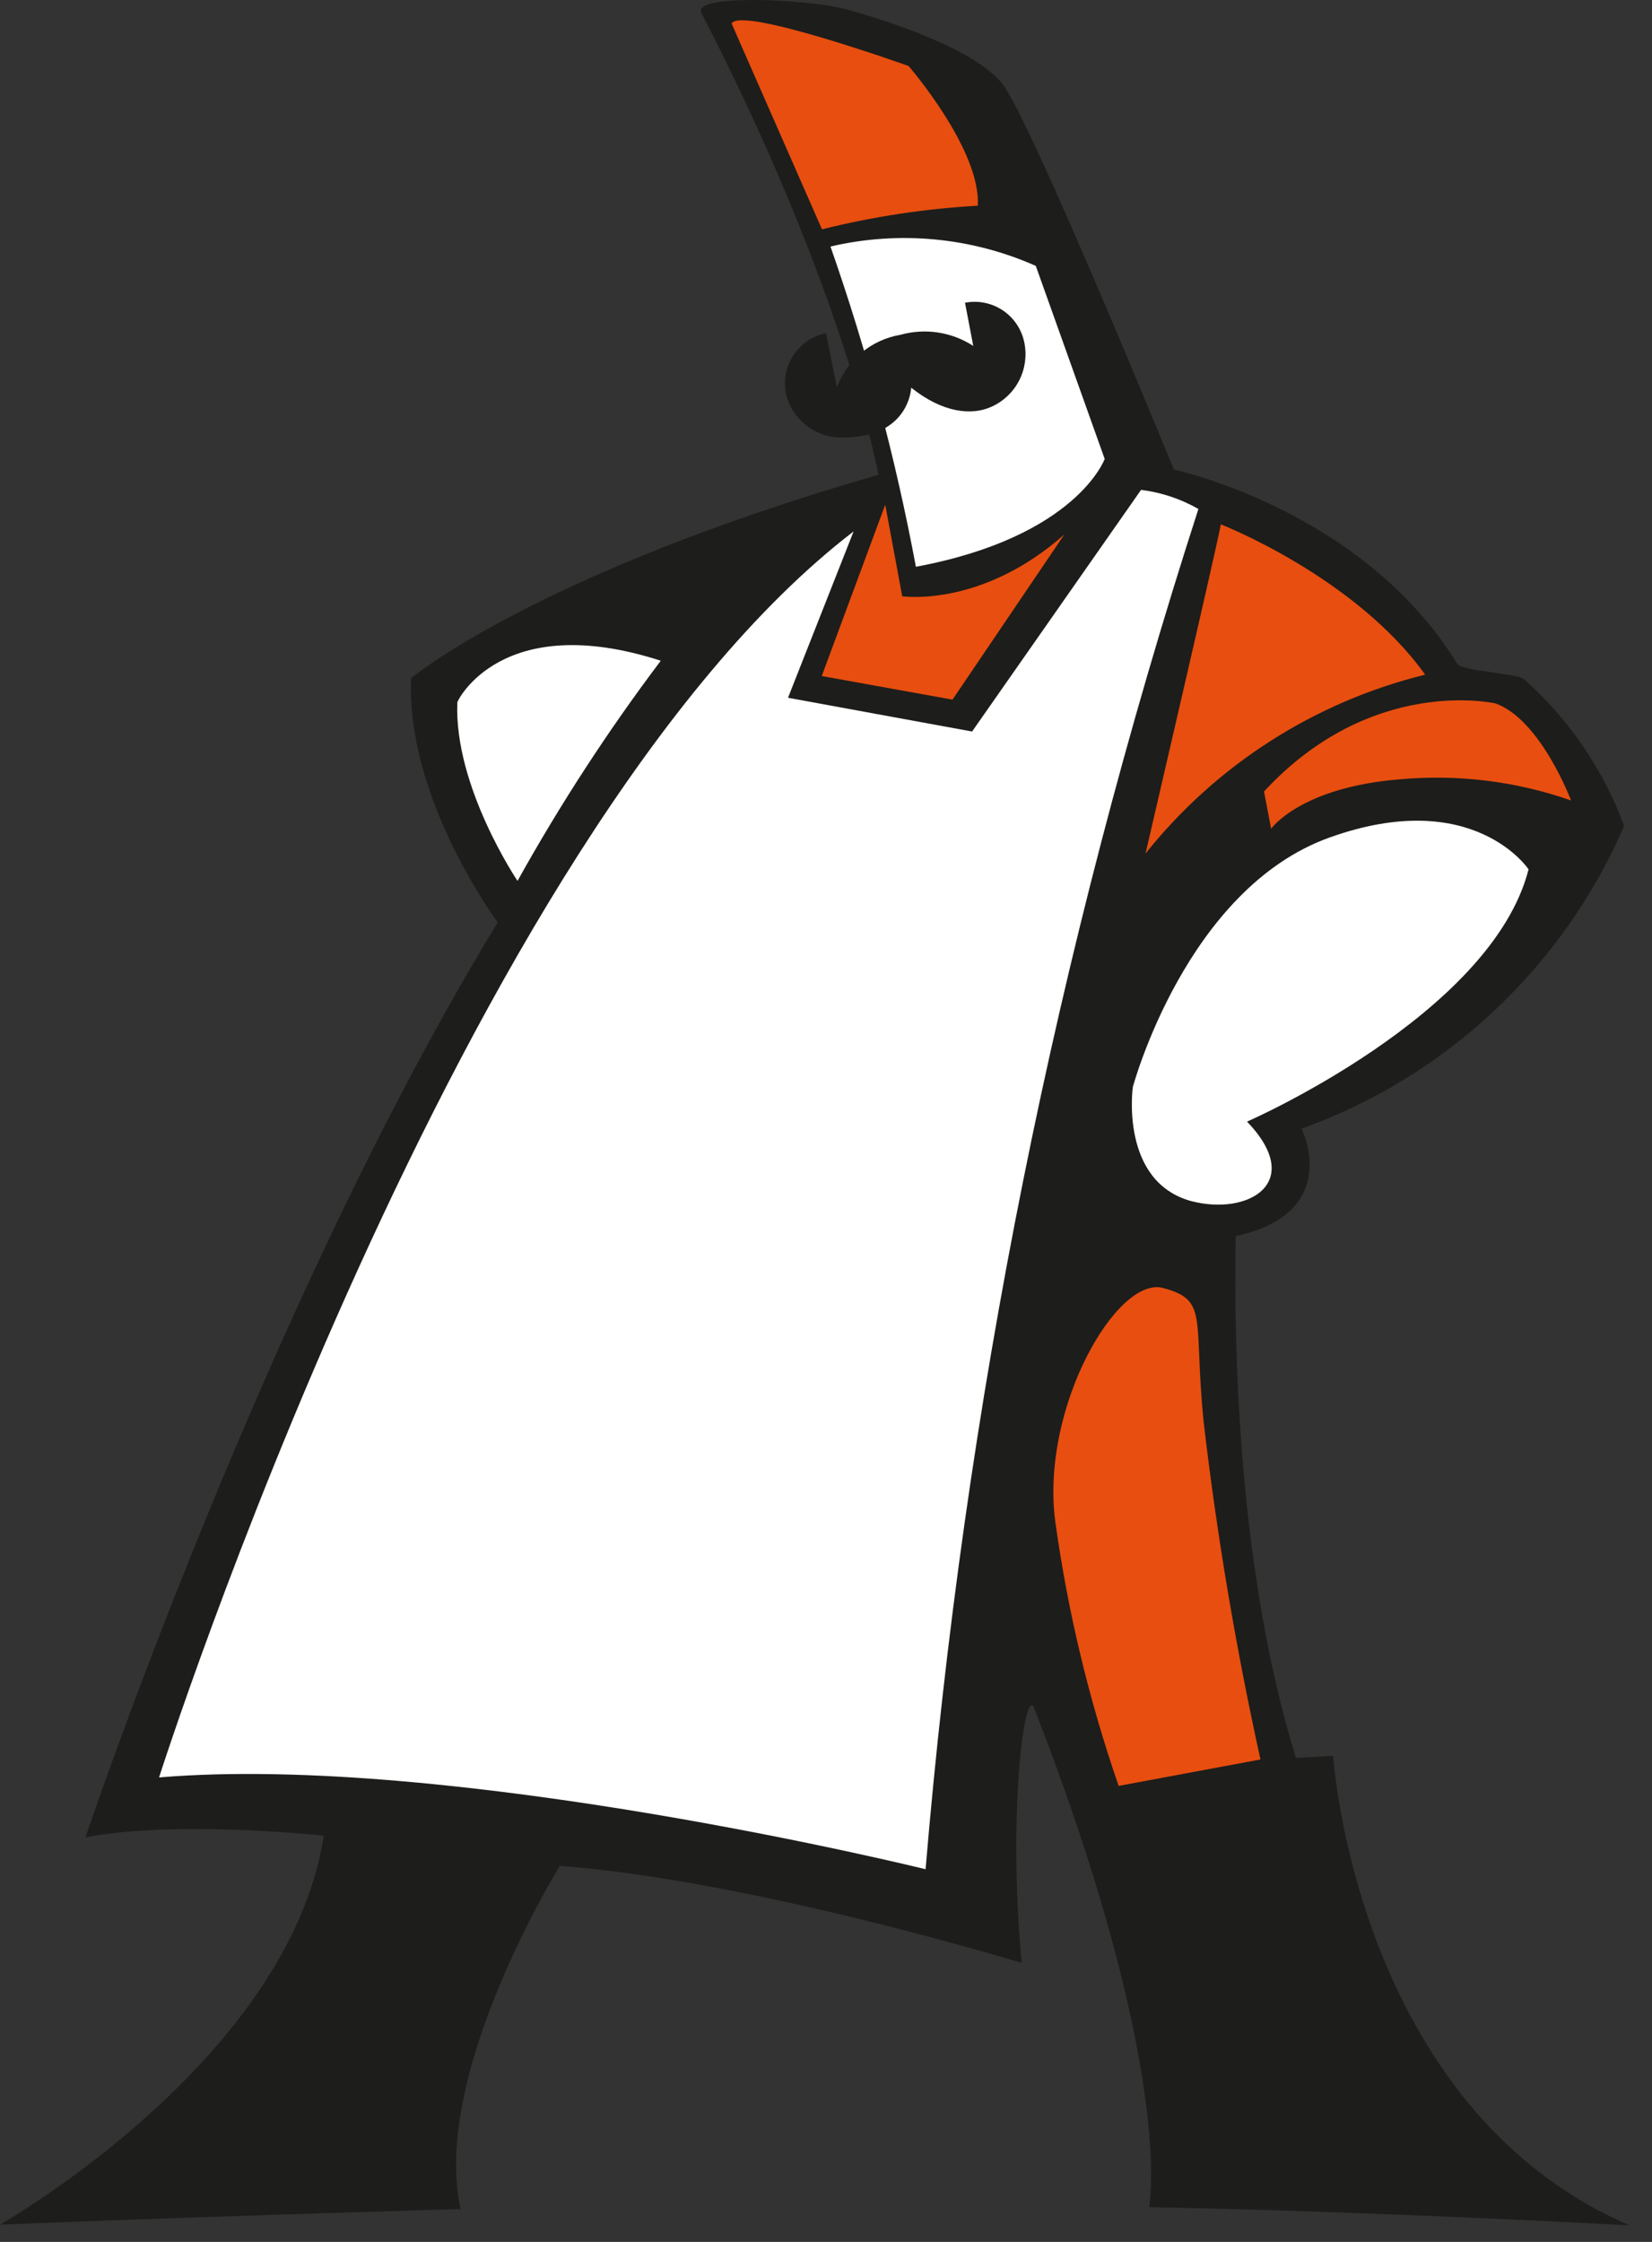
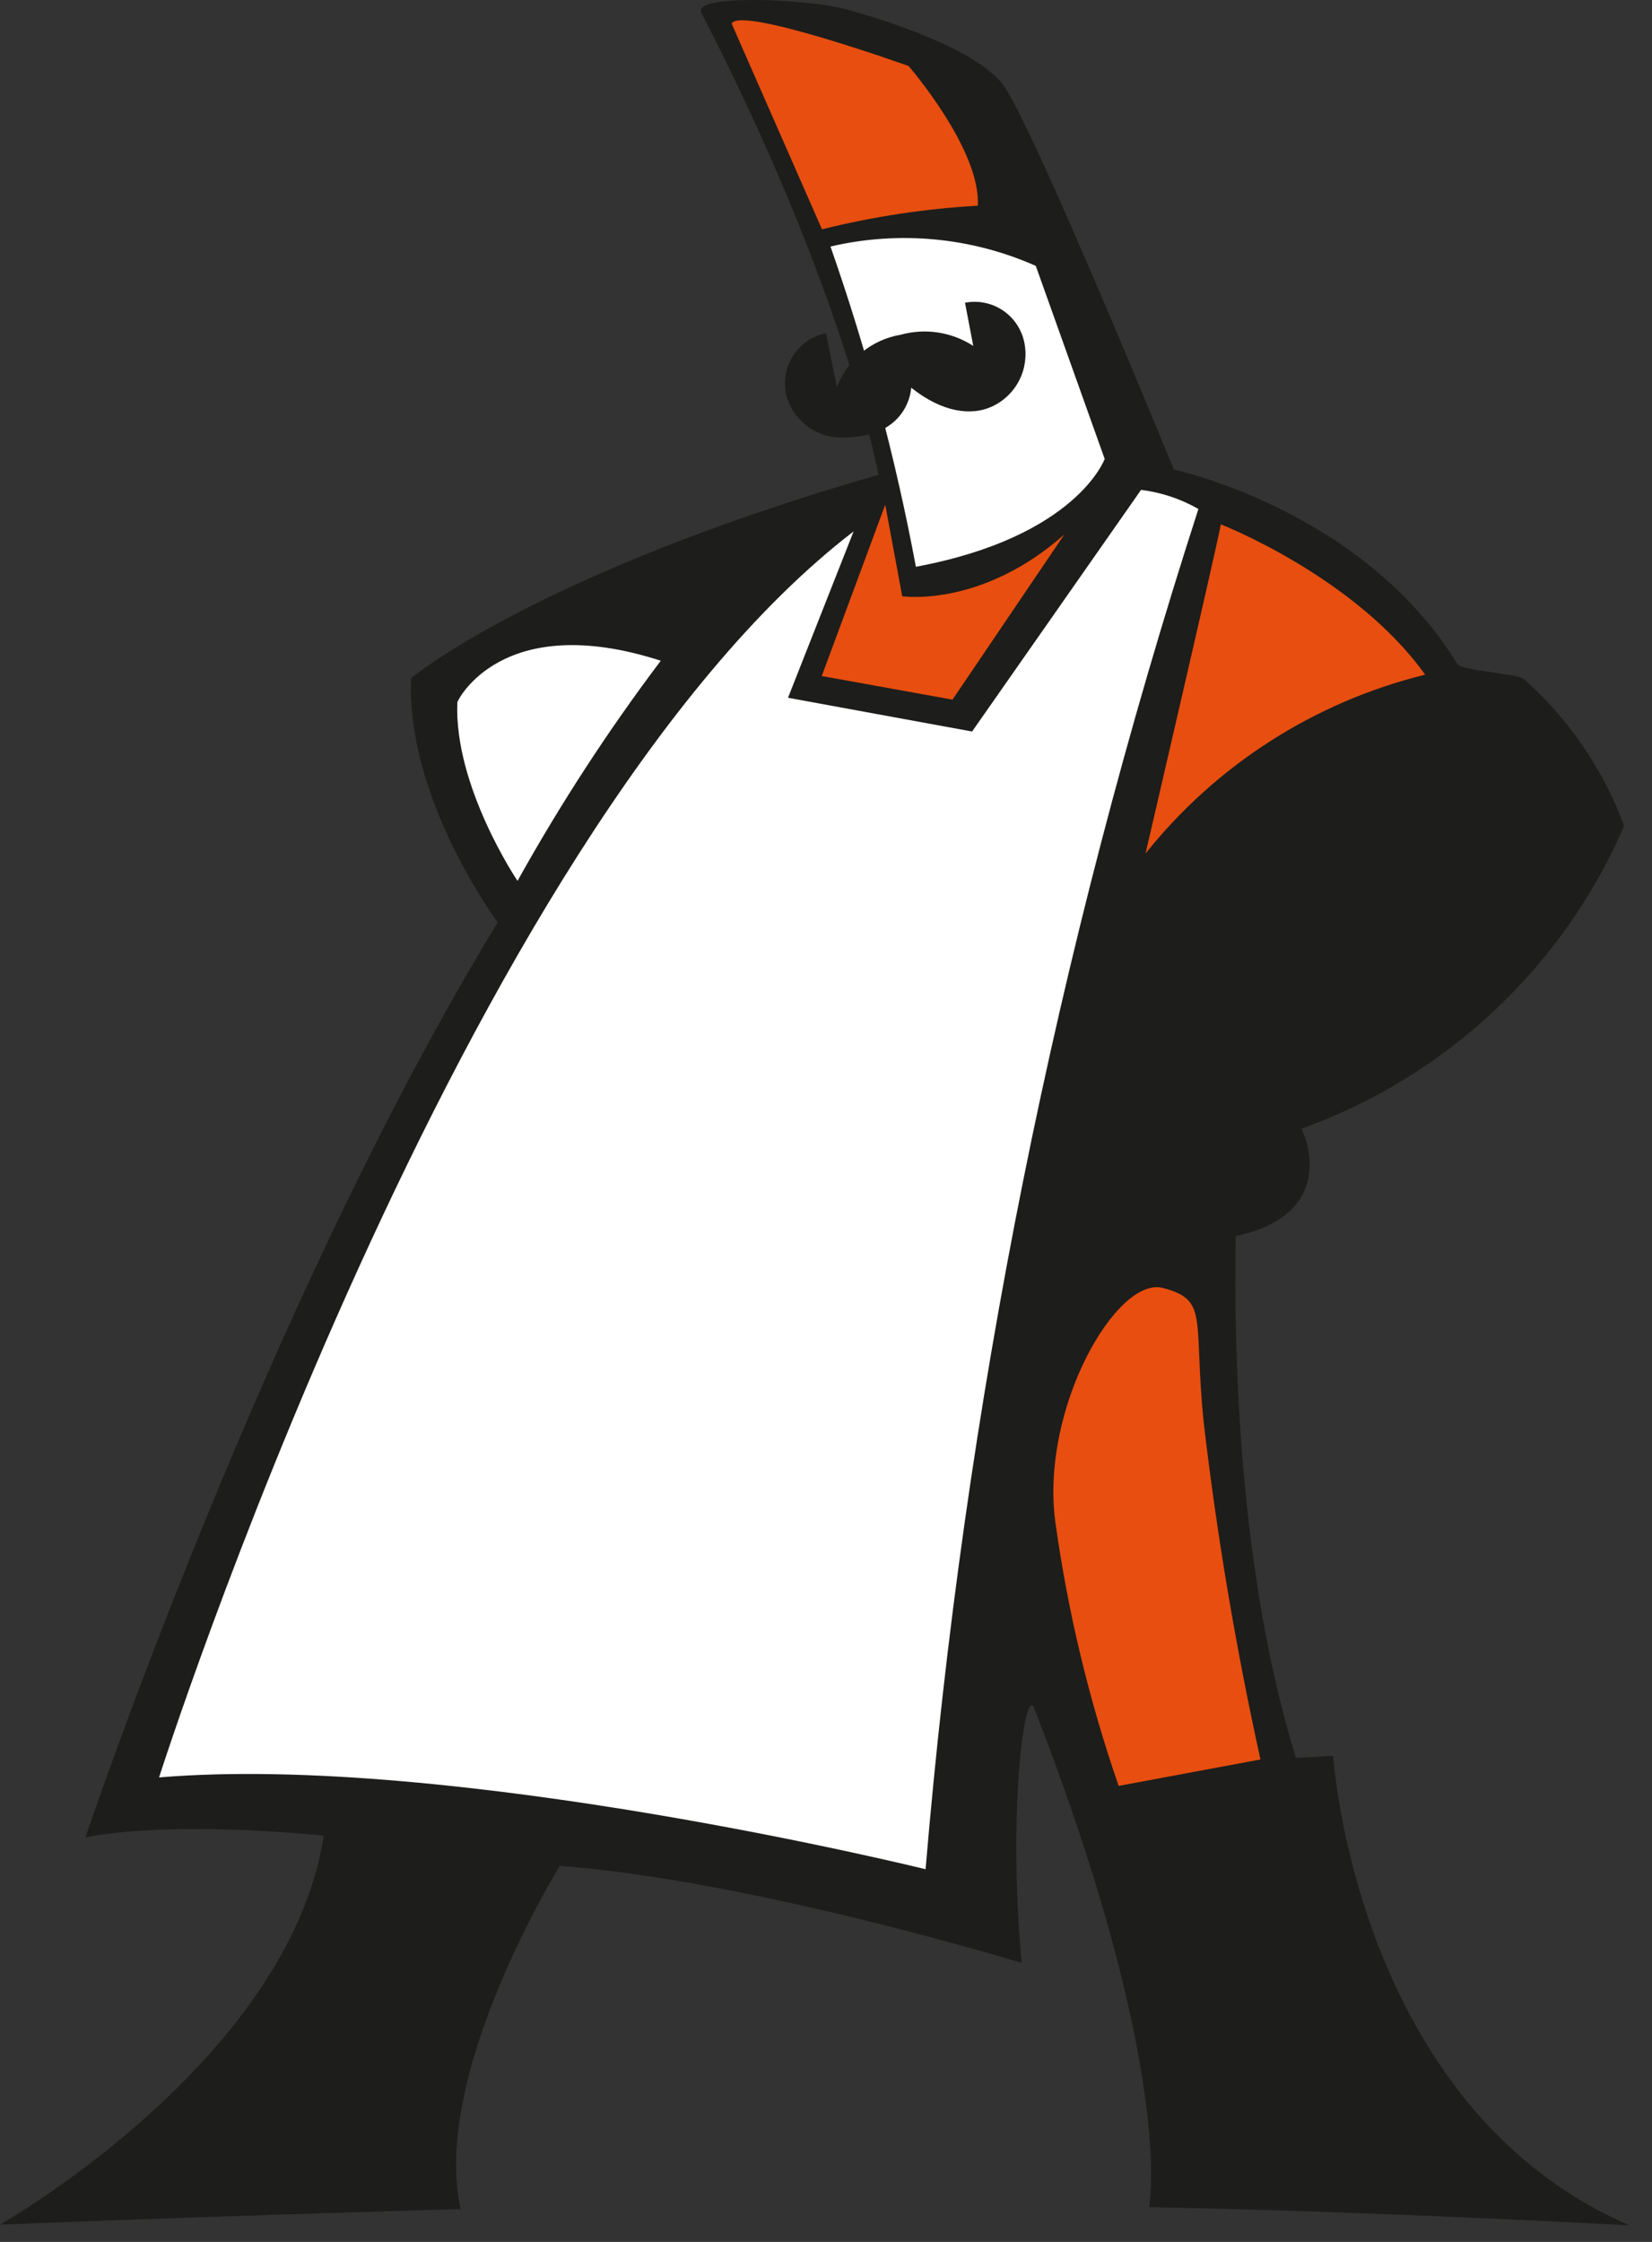
<svg xmlns="http://www.w3.org/2000/svg" width="70" height="95" viewBox="0 0 70 95" fill="none">
  <rect x="0" y="0" width="70" height="95" fill="#333333" stroke="none" />
  <path d="M69.05 94.298C57.44 89.298 56.49 74.408 56.49 74.408L54.91 74.488C52.5 66.668 52.27 57.418 52.36 52.378C53.6 52.128 55.85 51.318 55.44 48.758C55.384 48.437 55.287 48.124 55.15 47.828C58.185 46.738 60.964 45.036 63.315 42.83C65.666 40.623 67.54 37.957 68.82 34.998C67.941 32.618 66.492 30.489 64.6 28.798C64.33 28.518 61.94 28.458 61.74 28.118C57.74 21.598 49.74 19.898 49.74 19.898C49.74 19.898 43.67 5.048 42.47 3.548C41.27 2.048 37.52 0.848 35.87 0.398C34.22 -0.052 29.3 -0.262 29.72 0.548C35.87 12.468 37.22 20.118 37.22 20.118C22.67 24.318 17.42 28.738 17.42 28.738C17.19 33.838 21.09 39.088 21.09 39.088C11.2 55.288 3.62 77.858 3.62 77.858C7.52 77.108 13.72 77.788 13.72 77.788C12.24 87.338 0 94.268 0 94.268C8.07 93.938 19.52 93.608 19.52 93.608C18.24 87.908 23.72 79.068 23.72 79.068C31.82 79.668 43.29 83.178 43.29 83.178C42.69 76.658 43.43 71.388 43.82 72.378C49.82 87.828 48.69 93.528 48.69 93.528C58.4 93.708 69.05 94.298 69.05 94.298Z" fill="#1D1D1B" />
  <path d="M31 0.997C31.38 0.247 38.5 2.797 38.5 2.797C38.5 2.797 41.58 6.357 41.43 8.717C39.203 8.843 36.994 9.178 34.83 9.717L31 0.997Z" fill="#E84E0F" />
  <path d="M35.19 10.447C38.101 9.766 41.156 10.054 43.889 11.267L46.809 19.447C46.809 19.447 45.62 22.747 38.809 24.017C37.948 19.408 36.738 14.872 35.19 10.447Z" fill="white" />
  <path d="M45.1 22.647L40.36 29.647L34.82 28.647L37.51 21.387L38.23 25.267C38.23 25.267 41.58 25.767 45.1 22.647Z" fill="#E84E0F" />
  <path d="M27.999 27.998C25.763 30.964 23.735 34.081 21.929 37.328C21.929 37.328 19.229 33.328 19.379 29.758C19.369 29.718 21.239 25.818 27.999 27.998Z" fill="white" />
  <path d="M52.89 31.137L51.91 34.367L58.06 32.867L52.89 31.137Z" fill="#1D1D1B" />
  <path d="M53.41 74.557C52.366 69.827 51.561 65.048 51 60.237C50.56 55.827 51.23 55.097 49.28 54.577C47.33 54.057 44.1 59.637 44.71 64.437C45.237 68.262 46.139 72.027 47.4 75.677L53.41 74.557Z" fill="#E84E0F" />
  <path d="M48.35 20.758C49.206 20.865 50.032 21.14 50.78 21.568C44.739 40.277 40.86 59.616 39.22 79.208C39.22 79.208 19.22 74.268 6.74 75.318C6.74 75.318 19.49 35.318 36.17 22.518L33.39 29.568L41.19 30.998L48.35 20.758Z" fill="white" />
  <path d="M43.41 14.548C43.358 14.269 43.252 14.003 43.097 13.765C42.942 13.528 42.742 13.323 42.508 13.163C42.273 13.003 42.01 12.891 41.732 12.834C41.454 12.776 41.168 12.774 40.89 12.828L41.24 14.658C40.787 14.365 40.278 14.171 39.745 14.09C39.212 14.009 38.669 14.043 38.15 14.188C37.545 14.291 36.978 14.552 36.506 14.943C36.034 15.334 35.673 15.843 35.46 16.418L35 14.118C34.438 14.234 33.944 14.566 33.626 15.044C33.308 15.521 33.19 16.105 33.3 16.668C33.425 17.216 33.739 17.704 34.187 18.046C34.634 18.387 35.187 18.561 35.75 18.538C38.54 18.538 38.61 16.428 38.61 16.428C39.94 17.488 41.17 17.628 42.03 17.228C42.527 17 42.933 16.612 43.183 16.126C43.433 15.64 43.513 15.085 43.41 14.548Z" fill="#1D1D1B" />
-   <path d="M64.77 36.838C64.77 36.838 62.43 33.308 56.34 35.488C50.25 37.668 48 46.068 48 46.068C48 46.068 47.44 50.068 50.48 50.898C52.91 51.528 55.32 50.108 52.84 47.528C52.85 47.528 63.2 42.998 64.77 36.838Z" fill="white" />
-   <path d="M53.861 35.119C53.861 35.119 55.1 33.349 59.37 33.019C61.807 32.805 64.262 33.111 66.57 33.919C66.57 33.919 65.281 30.489 63.37 29.809C63.37 29.809 58.141 28.589 53.56 33.539L53.861 35.119Z" fill="#E84E0F" />
  <path d="M51.729 22.219C51.729 22.219 57.409 24.429 60.389 28.589C55.711 29.739 51.544 32.404 48.539 36.169C48.539 36.169 51.729 22.439 51.729 22.219Z" fill="#E84E0F" />
</svg>